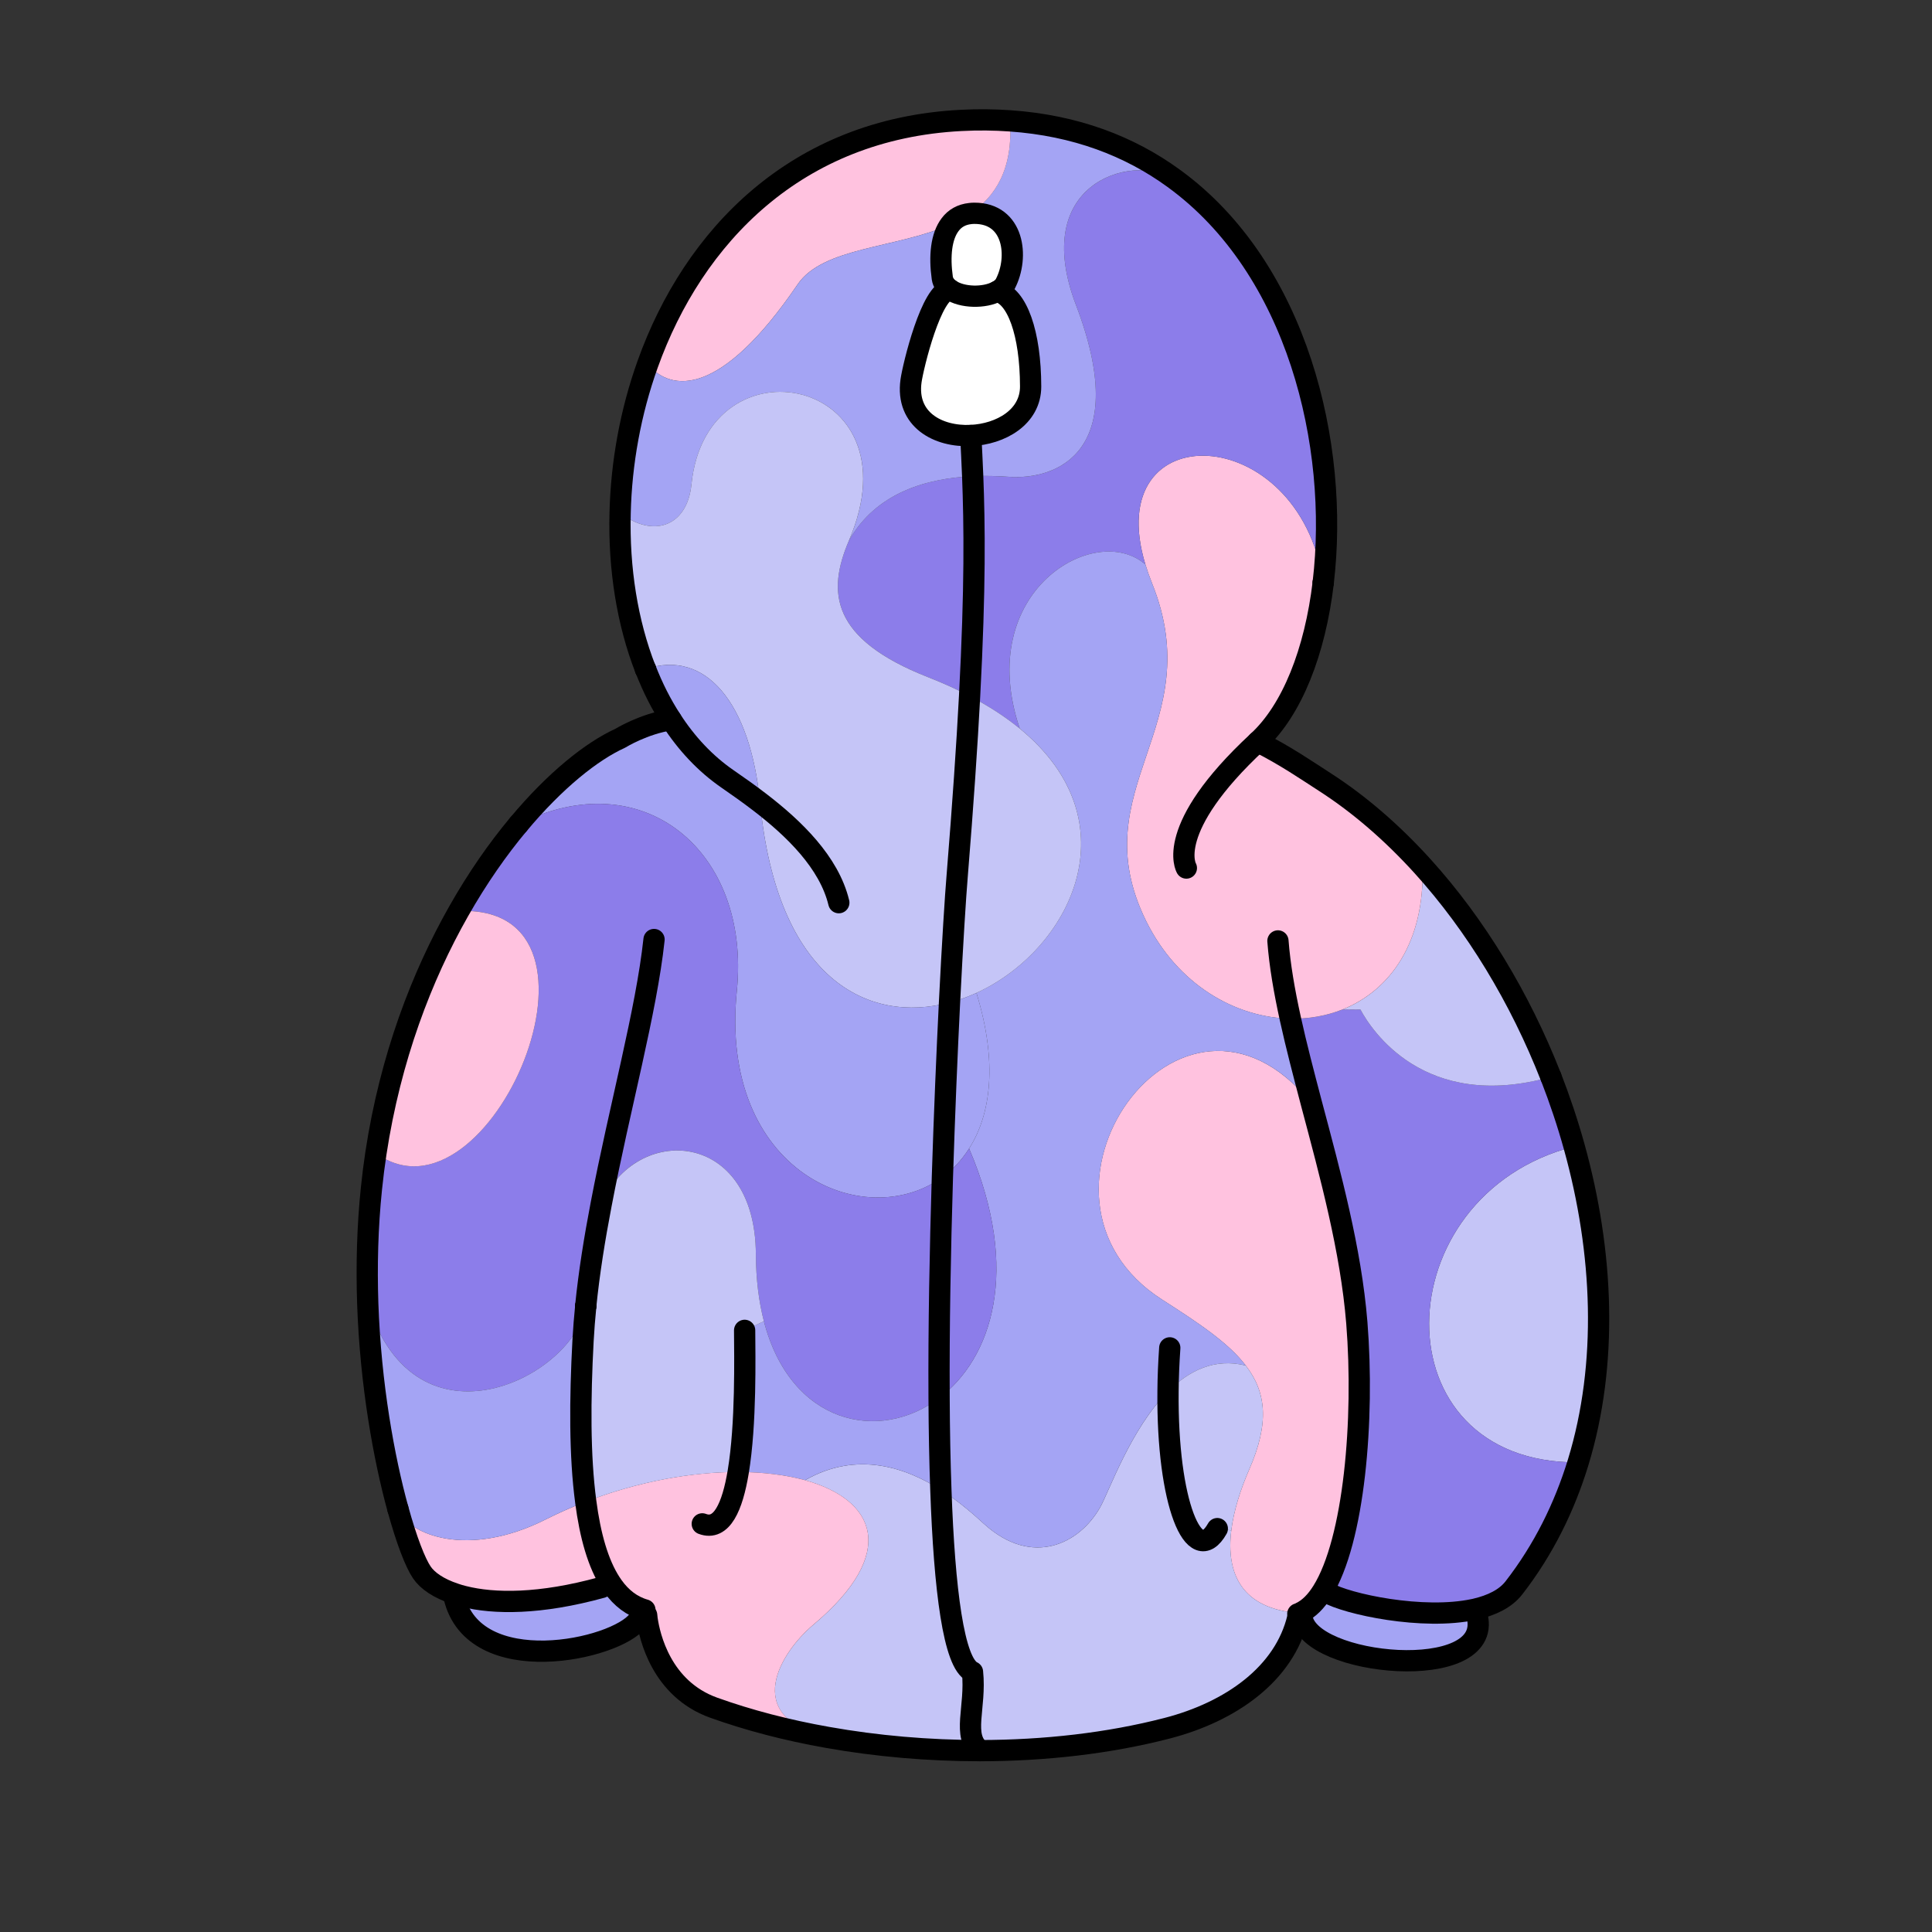
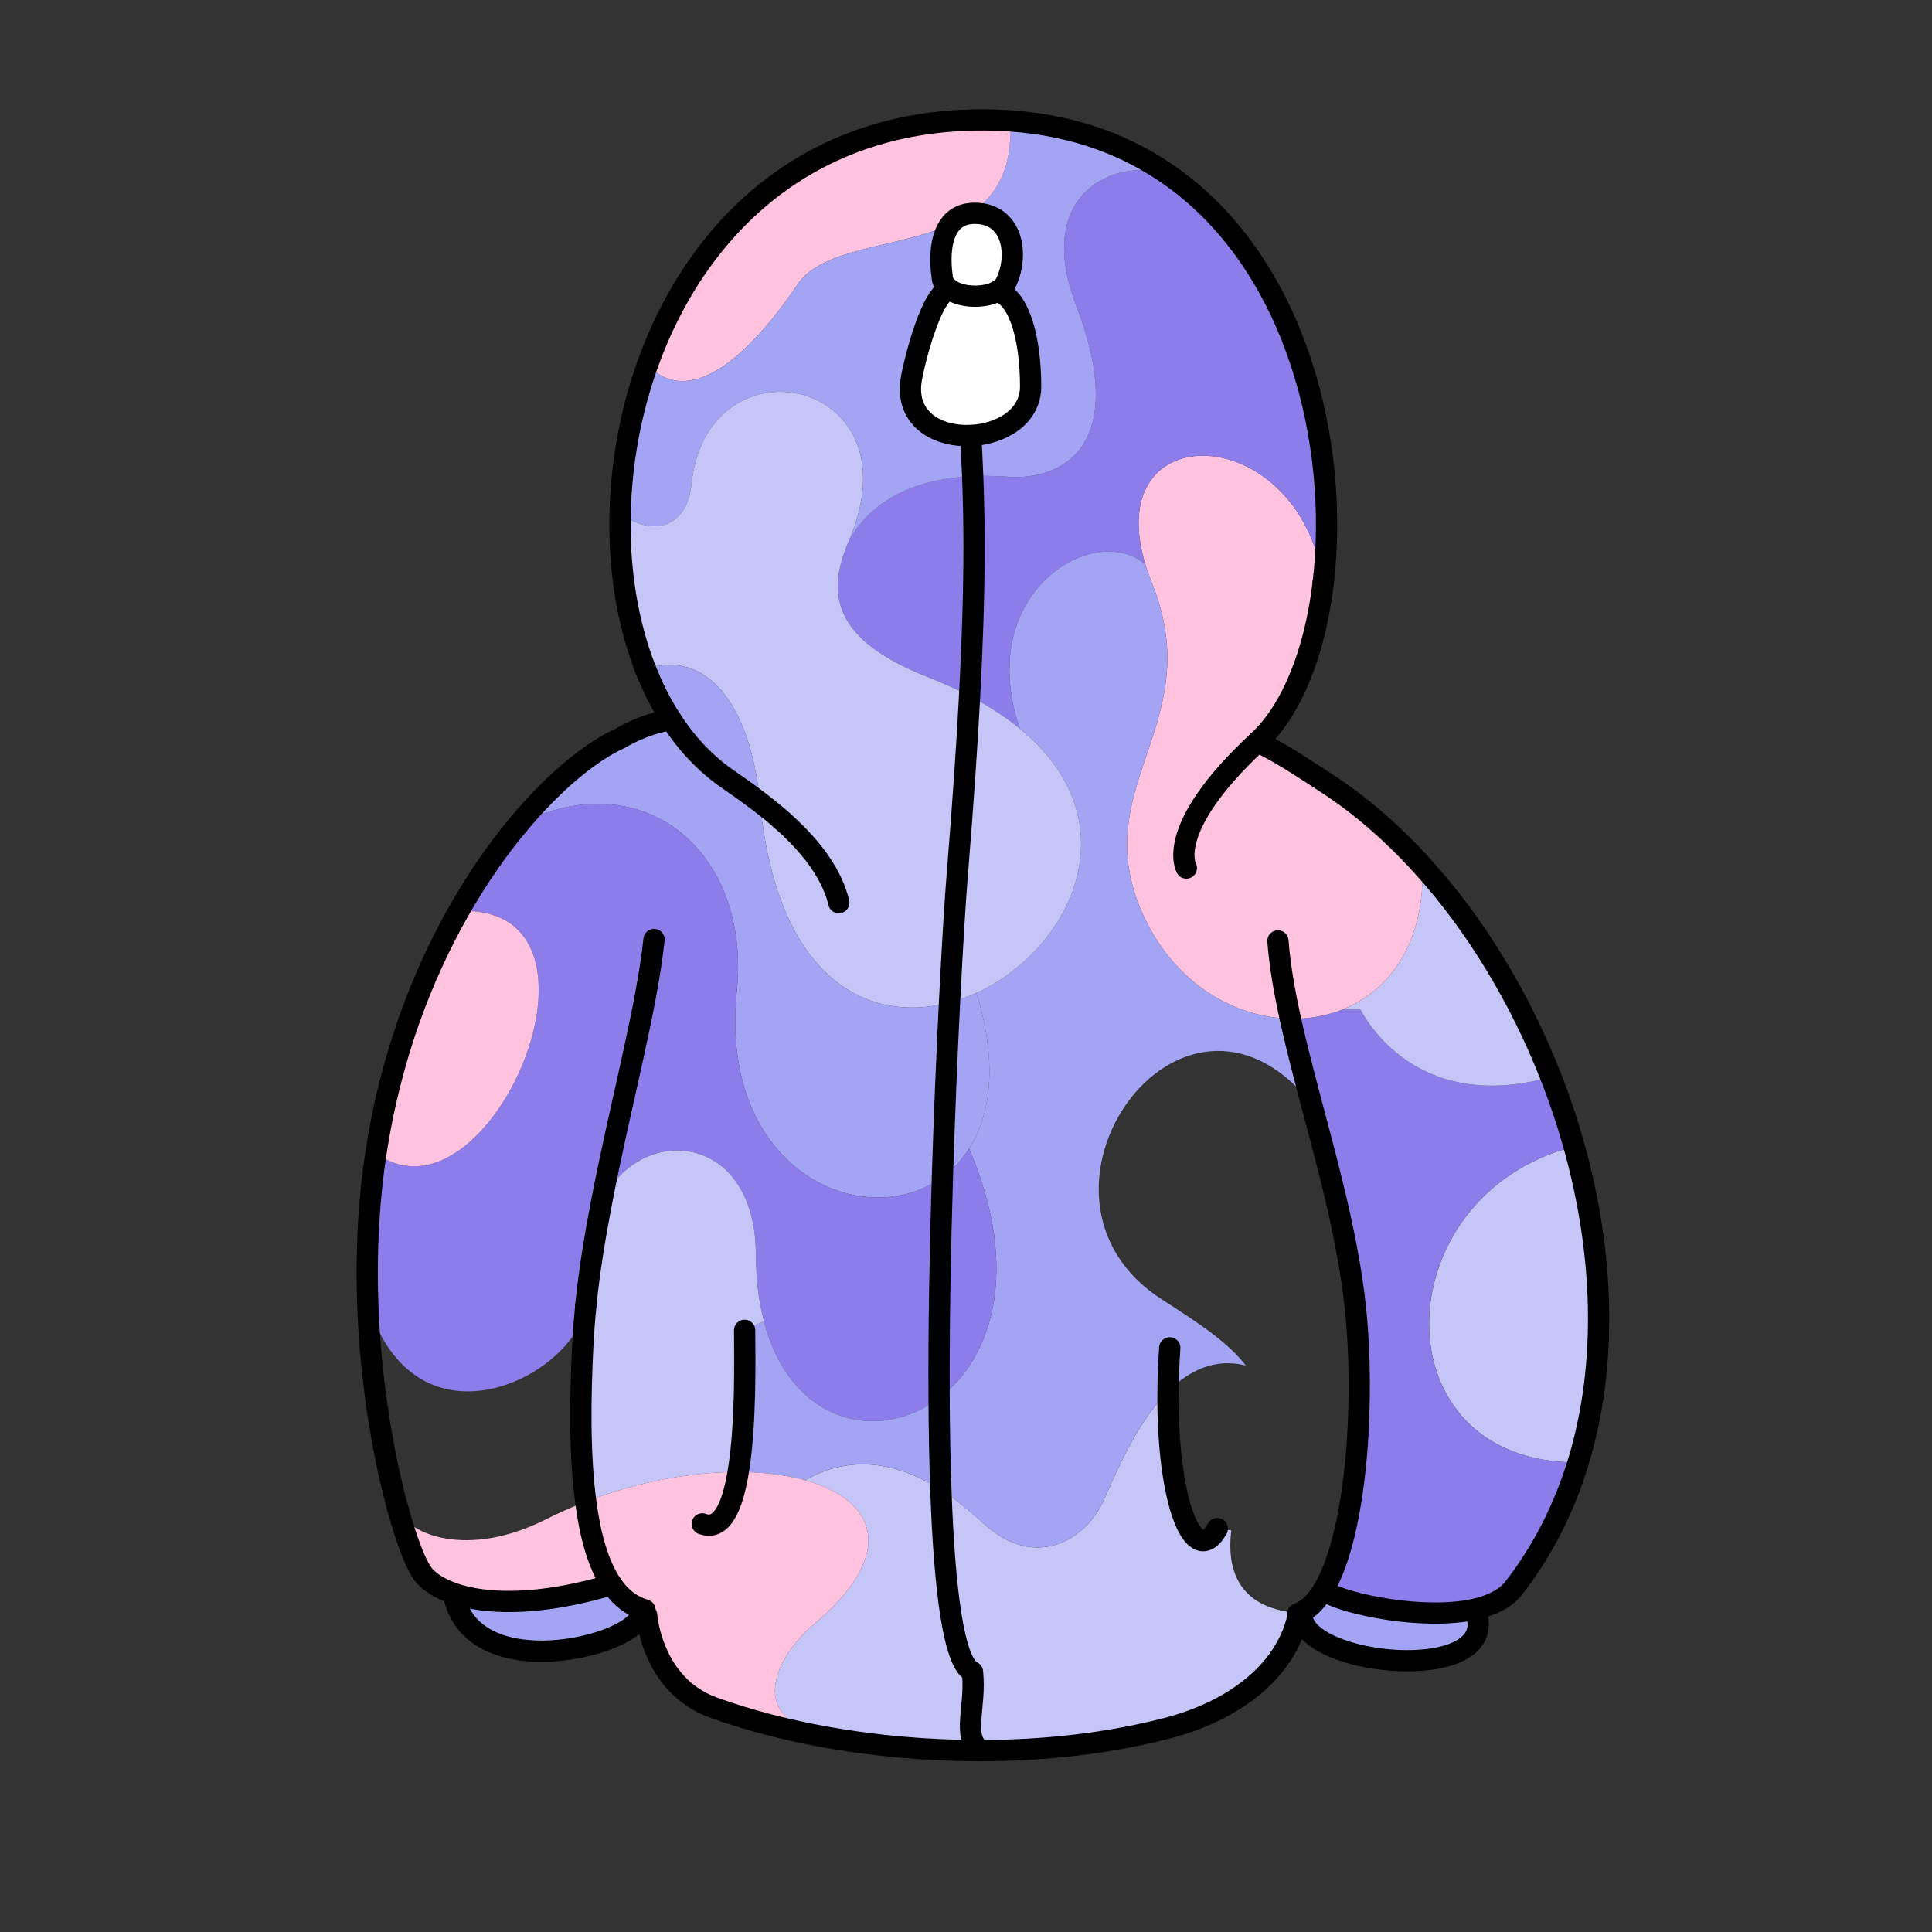
<svg xmlns="http://www.w3.org/2000/svg" id="Layer_2" viewBox="0 0 1000 1000">
  <rect x="0" y="0" width="1000" height="1000" fill="#333333" stroke="none" />
  <defs>
    <style>.cls-1,.cls-2{fill:none;}.cls-3{fill:#fff;}.cls-4{fill:#ffc2df;}.cls-5{fill:#8c7dea;}.cls-6{fill:#a4a4f4;}.cls-7{fill:#c5c5f7;}.cls-2{stroke:#000;stroke-linecap:round;stroke-linejoin:round;stroke-width:11px;}</style>
  </defs>
  <g id="_02">
    <g>
      <rect class="cls-1" width="1000" height="1000" />
      <g>
        <g>
          <path class="cls-7" d="m814.77,593.41c15.26,54.81,17.66,112.55,2.08,163.52-104.16.64-100.86-138.31-2.08-163.52Z" />
          <path class="cls-5" d="m814.77,593.41c-98.78,25.21-102.08,164.16,2.08,163.52-7.16,23.4-18.08,45.42-33.31,65.02-4.31,5.51-11.37,8.95-19.83,10.92-.23.04-.5.12-.73.16-26.47,5.73-65.8-2.71-76.31-8.81l-2.17-.53c16.43-26.26,21.83-88.83,17.8-139.05-3.04-37.66-13.74-76.83-23.5-113.53-3.98-15.14-7.84-29.82-10.92-43.85,9.36.19,18.56-1.4,27.05-4.77l9.24.07c5.38,10.03,32.74,53.26,98.56,34.85h.04c4.58,11.78,8.62,23.82,12,35.99Z" />
          <path class="cls-7" d="m802.73,557.42c-65.82,18.41-93.18-24.82-98.56-34.85l-9.24-.07c24.36-9.78,42.62-34.47,41.35-74.18,27.56,30.39,50.48,68.26,66.46,109.11Z" />
          <path class="cls-6" d="m764.62,836.62c8.32,34.96-87.76,25.9-90.7.35-.04-.35-.04-.7-.04-1.04l-.62-1.23c4.21-1.95,7.94-5.72,11.24-11l2.17.53c10.51,6.1,49.85,14.54,76.31,8.81.23-.04.5-.12.73-.16l.91,3.75Z" />
          <path class="cls-4" d="m667.87,527.26c-28.39-.56-58.41-17.52-74.73-50.71-33.7-68.57,33.07-100.49,3.13-174.69-1.33-3.36-2.47-6.56-3.41-9.65-23.69-78.1,79.64-74.98,92.06,9.2v.04c-4.24,35.8-16.13,66.14-33.96,82.47,14.03,6.94,26.18,15.35,34.6,20.76,18.12,11.64,35.13,26.45,50.72,43.62,1.27,39.72-16.99,64.4-41.35,74.18-8.49,3.37-17.69,4.96-27.05,4.77Z" />
-           <path class="cls-4" d="m702.29,684.63c4.02,50.22-1.37,112.79-17.8,139.05-3.3,5.28-7.04,9.04-11.24,11-.15.12-.35.2-.5.27-30.45-2.06-38.16-20.86-35.44-42.84,1.27-10.22,4.77-21.18,9.25-31.45,10.6-24.18,8.86-40.07-1.76-53.87-8.83-11.6-23.97-21.74-43.29-34.11-83.02-53.14,9.62-185.43,77.27-101.58,9.76,36.7,20.47,75.87,23.5,113.53Z" />
          <path class="cls-5" d="m607.4,92.21c64.42,46.65,85.89,138.53,77.52,209.2-12.42-84.18-115.75-87.3-92.06-9.2-25.79-22.7-88.93,13.72-65.09,84.78l-.04.04c-7.22-5.88-15.8-11.53-25.88-16.78,2.99-56.25,2.56-88.78,1.6-113.76,6.61-.3,12.92-.1,18.57.3,25.61,1.85,63.64-13.76,34.9-88.93-23.81-62.24,27.48-78.53,50.48-65.64Z" />
          <path class="cls-7" d="m672.75,834.96c-.31.12-.66.27-1,.39v1.82c-6.86,29.2-34.65,48.82-67.68,57.37-30.29,7.84-63.49,11.55-96.72,11.59-9.67-7.69-2.04-22.23-3.98-40.75-9.77-4.36-14.55-42.56-16.37-94.22,10.01,6.37,17.78,13.49,22.32,17.61,24.98,22.59,49.44,10.33,60.14-8.63,4.68-8.3,15.86-40.69,35.11-59.92-.58,57.9,13.66,91.99,25.51,71.01l7.24.89c-2.72,21.98,4.99,40.78,35.44,42.84Z" />
          <path class="cls-6" d="m604.56,720.21c-19.25,19.24-30.43,51.62-35.11,59.92-10.7,18.96-35.17,31.22-60.14,8.63-4.54-4.12-12.31-11.24-22.32-17.61-.53-14.89-.84-30.86-.92-47.49,27.02-20.32,42.66-65.84,15.53-129.18,11.29-17.65,14.88-44.51,3.8-80.55,48.48-22.23,81.74-88.41,22.34-136.91l.04-.04c-23.85-71.06,39.3-107.48,65.09-84.78.94,3.09,2.08,6.29,3.41,9.65,29.93,74.2-36.83,106.11-3.13,174.69,16.32,33.19,46.34,50.14,74.73,50.71,3.08,14.03,6.94,28.71,10.92,43.85-67.65-83.85-160.29,48.44-77.27,101.58,19.32,12.36,34.45,22.5,43.29,34.11-16.15-4.02-29.46,2.65-40.24,13.42Z" />
-           <path class="cls-7" d="m644.8,706.79c10.62,13.8,12.36,29.69,1.76,53.87-4.48,10.27-7.98,21.23-9.25,31.45l-7.24-.89c-11.85,20.98-26.09-13.11-25.51-71.01,10.78-10.76,24.09-17.44,40.24-13.42Z" />
          <path class="cls-6" d="m607.4,92.21c-23-12.89-74.29,3.4-50.48,65.64,28.74,75.17-9.28,90.78-34.9,88.93-5.65-.4-11.95-.6-18.57-.3-.31-7.58-.65-14.42-.99-21.08,15.55-.69,31.01-9.54,30.98-25.36-.05-27.54-6.95-46.85-17.33-49.23,1.93-1.01,3.43-2.34,4.27-3.97,7.17-13.84,4.47-36.53-16.11-36.44-.73,0-1.43.05-2.09.13,13.3-8.96,22.09-23.12,20.66-47.98,33.89,2.36,61.87,13.17,84.53,29.66Z" />
          <path class="cls-3" d="m516.12,150.81c10.38,2.39,17.27,21.7,17.33,49.23.04,15.82-15.43,24.67-30.98,25.36-16.82.77-33.73-8.12-30.92-28.28,1.05-7.51,10.61-47.12,20.28-47.17,6.17,4.23,17.7,4.4,24.29.85Z" />
          <path class="cls-7" d="m505.4,513.94c-4.52,2.07-9.19,3.76-13.94,4.98,1.56-30.99,3.07-54.86,3.99-65.81,3-36.87,5.06-67.32,6.41-92.86,10.08,5.25,18.66,10.9,25.88,16.78,59.4,48.5,26.14,114.68-22.34,136.91Z" />
          <path class="cls-4" d="m522.86,62.56c1.43,24.86-7.36,39.02-20.66,47.98-4.56.49-7.99,2.51-10.38,5.7-27.71,12.31-65.78,11.52-78.95,30.92-39.72,58.4-65.41,55.92-77.63,41.32,23.67-66.13,76.98-121.81,162.25-126.15,8.82-.47,17.25-.35,25.37.23Z" />
          <path class="cls-3" d="m504.29,110.41c20.58-.1,23.27,22.6,16.11,36.44-.84,1.63-2.35,2.95-4.27,3.97-6.6,3.55-18.12,3.37-24.29-.85-2.21-1.54-3.73-3.58-4.09-6.13-1.56-11.21-.6-21.46,4.09-27.6,3.67-1.64,7.14-3.51,10.38-5.7.66-.08,1.35-.12,2.09-.13Z" />
          <path class="cls-6" d="m501.6,594.48c-3.8,6.01-8.5,10.95-13.82,14.8,1.05-32.92,2.37-64.18,3.68-90.37,4.75-1.22,9.42-2.91,13.94-4.98,11.08,36.04,7.49,62.89-3.8,80.55Z" />
          <path class="cls-5" d="m503.46,246.48c.97,24.98,1.39,57.51-1.6,113.76-6.51-3.41-13.61-6.63-21.4-9.69-50.68-19.88-52.42-44.24-41.06-70.74,14.23-25.21,40.89-32.29,64.05-33.33Z" />
          <path class="cls-6" d="m502.47,225.41c.34,6.65.68,13.5.99,21.08-23.16,1.04-49.82,8.12-64.05,33.33,36.39-84.68-73.6-106.95-81.51-29.09-2.26,22.21-20.25,27.75-36.91,14.72.62-25.69,5.33-52.05,14.26-76.96,12.21,14.6,37.91,17.07,77.63-41.32,13.18-19.4,51.24-18.61,78.95-30.92-4.69,6.13-5.65,16.39-4.09,27.6.36,2.55,1.88,4.59,4.09,6.13-9.67.05-19.23,39.66-20.28,47.17-2.81,20.16,14.1,29.06,30.92,28.28Z" />
          <path class="cls-5" d="m501.6,594.48c27.14,63.34,11.49,108.86-15.53,129.18-.21-36.78.57-76.66,1.71-114.38,5.32-3.85,10.02-8.79,13.82-14.8Z" />
          <path class="cls-7" d="m503.36,865.38c1.94,18.52-5.69,33.06,3.98,40.75-26.8,0-53.66-2.34-79.01-6.86-45.58-10.93-23.8-44.49-7.31-58.33,44.34-37.3,32.11-64.67-4.33-74.78,27-15.44,52.3-6.47,70.3,5.01,1.83,51.67,6.61,89.86,16.37,94.22Z" />
          <path class="cls-7" d="m393.39,415.33c-5-51.42-28.14-79.55-59.27-69h-.04c-9.39-24.01-13.86-52.03-13.1-80.89,16.65,13.03,34.65,7.5,36.91-14.72,7.91-77.86,117.9-55.59,81.51,29.09-11.36,26.51-9.63,50.87,41.06,70.74,7.79,3.06,14.88,6.27,21.4,9.69-1.35,25.53-3.41,55.98-6.41,92.86-.92,10.95-2.43,34.82-3.99,65.81-41.88,11.18-89.21-11.73-98.07-103.59Z" />
          <path class="cls-6" d="m491.46,518.91c-1.31,26.19-2.63,57.45-3.68,90.37-40.36,29.39-115.85-2.59-106.39-96.47,7.28-72.28-48.71-118.75-113.03-86.15,18.96-22.75,38-37.89,52.67-44.53,0,0,12.11-7.52,26.37-9.6,7.95,12.3,17.67,22.7,29.11,30.61,5.16,3.57,10.98,7.65,16.88,12.18,8.86,91.86,56.19,114.77,98.07,103.59Z" />
          <path class="cls-5" d="m311.13,623.49c-3.36,17.54-6.22,35.23-7.96,52.48v.12c-5.71,36.38-87.94,78.35-112.79-1.49h-.04c-.63-19.22-.18-39.3,1.93-59.5.63-6.19,1.41-12.27,2.31-18.23,58.68,42.62,131.64-129.14,42.89-125.32,9.74-17.18,20.27-32.2,30.85-44.86,0,0,.04,0,.04-.04,64.32-32.6,120.32,13.87,113.03,86.15-9.46,93.88,66.03,125.86,106.39,96.47-1.14,37.72-1.92,77.6-1.71,114.38-30.91,23.31-76.79,13.7-90.69-39.8-2.6-10.01-4.08-21.56-4.15-34.68-.3-64.86-62.24-67.82-80.11-25.7Z" />
          <path class="cls-6" d="m486.07,723.66c.08,16.63.38,32.6.92,47.49-18-11.48-43.3-20.45-70.3-5.01-9.95-2.74-21.72-4.19-34.6-4.25,4.18-25.01,3.39-59.97,3.33-73.31l9.96-4.73c13.9,53.5,59.78,63.11,90.69,39.8Z" />
          <path class="cls-4" d="m416.69,766.14c36.44,10.12,48.68,37.48,4.33,74.78-16.49,13.85-38.26,47.4,7.31,58.33-20.94-3.69-40.89-8.9-58.98-15.39-27.16-9.77-33.13-37.13-34.36-45.44-.04-.19-.04-.39-.08-.54-.12-1.2-.2-1.89-.2-1.89l-.9-2.7c-6.7-1.9-12.17-6.09-16.57-12.26-.39-.54-.74-1.08-1.13-1.66-6.54-10.03-10.64-24.59-12.92-42.1,27.45-10.61,55.12-15.42,78.91-15.38,12.88.06,24.65,1.51,34.6,4.25Z" />
          <path class="cls-7" d="m303.17,675.97c1.74-17.26,4.59-34.95,7.96-52.48,17.87-42.13,79.8-39.17,80.11,25.7.06,13.11,1.55,24.67,4.15,34.68l-9.96,4.73c.06,13.34.84,48.31-3.33,73.31-23.79-.04-51.46,4.77-78.91,15.38-3.17-23.73-3.03-52.86-1.39-83.46.32-5.84.8-11.76,1.39-17.72v-.12Z" />
          <path class="cls-6" d="m393.39,415.33c-5.9-4.54-11.72-8.61-16.88-12.18-11.45-7.91-21.17-18.31-29.11-30.61-5.18-7.98-9.63-16.78-13.27-26.2,31.13-10.55,54.27,17.58,59.27,69Z" />
-           <path class="cls-6" d="m334.91,837.89l-4.71.87c-11.22,15.25-85.02,31.18-95.17-12.28l.5-1.51c1.39.5,2.83.92,4.38,1.29,15.84,4.03,39.7,4.19,71.61-4.63l4.59-2.26c.39.58.74,1.12,1.13,1.66,4.4,6.17,9.87,10.36,16.57,12.26l.9,2.7s.08.7.2,1.89Z" />
+           <path class="cls-6" d="m334.91,837.89l-4.71.87c-11.22,15.25-85.02,31.18-95.17-12.28l.5-1.51c1.39.5,2.83.92,4.38,1.29,15.84,4.03,39.7,4.19,71.61-4.63l4.59-2.26l.9,2.7s.08.7.2,1.89Z" />
          <path class="cls-4" d="m316.1,819.37l-4.59,2.26c-31.91,8.81-55.77,8.65-71.61,4.63-1.55-.38-2.98-.8-4.38-1.29-8.6-2.82-14.3-6.86-17.15-11.06-3.35-4.9-7.89-16.48-12.38-32.82,5.48,13.51,36.32,25.55,76.38,5.41,6.87-3.47,13.86-6.52,20.8-9.23,2.29,17.51,6.38,32.07,12.92,42.1Z" />
-           <path class="cls-6" d="m303.17,676.09c-.59,5.96-1.07,11.88-1.39,17.72-1.64,30.6-1.77,59.73,1.39,83.46-6.95,2.7-13.94,5.75-20.8,9.23-40.05,20.14-70.9,8.1-76.38-5.41l-.04-.04c-7.16-26.04-14.15-64.14-15.62-106.45h.04c24.86,79.83,107.08,37.87,112.79,1.49Z" />
          <path class="cls-4" d="m237.47,471.56c88.75-3.82,15.79,167.94-42.89,125.32,7.51-49.35,23.71-91.55,42.89-125.32Z" />
        </g>
        <g>
          <path class="cls-2" d="m684.92,301.45c-4.24,35.8-16.13,66.14-33.96,82.47-48.83,45.33-36.9,65.38-36.9,65.38" />
          <path class="cls-2" d="m334.08,346.33c-9.39-24.01-13.86-52.03-13.1-80.89.62-25.69,5.33-52.05,14.26-76.96,23.67-66.13,76.98-121.81,162.25-126.15,8.82-.47,17.25-.35,25.37.23,33.89,2.36,61.87,13.17,84.53,29.66,64.42,46.65,85.89,138.53,77.52,209.2" />
          <path class="cls-2" d="m434.17,467.23c-5.05-20.94-23.31-38.49-40.78-51.91-5.9-4.54-11.72-8.61-16.88-12.18-11.45-7.91-21.17-18.31-29.11-30.61-5.18-7.98-9.63-16.78-13.27-26.2" />
          <path class="cls-2" d="m802.77,557.41c4.58,11.78,8.62,23.82,12,35.99,15.26,54.81,17.66,112.55,2.08,163.52-7.16,23.4-18.08,45.42-33.31,65.02-4.31,5.51-11.37,8.95-19.83,10.92-.23.04-.5.12-.73.16-26.47,5.73-65.8-2.71-76.31-8.81" />
          <path class="cls-2" d="m650.96,383.92c14.03,6.94,26.18,15.35,34.6,20.76,18.12,11.64,35.13,26.45,50.72,43.62,27.56,30.39,50.48,68.26,66.46,109.11" />
          <path class="cls-2" d="m303.17,675.97c1.74-17.26,4.59-34.95,7.96-52.48,9.59-50.4,23.4-99.9,27.4-137.2" />
          <path class="cls-2" d="m333.8,833.29c-6.7-1.9-12.17-6.09-16.57-12.26-.39-.54-.74-1.08-1.13-1.66-6.54-10.03-10.64-24.59-12.92-42.1-3.17-23.73-3.03-52.86-1.39-83.46.32-5.84.8-11.76,1.39-17.72" />
          <path class="cls-2" d="m661.46,487.02c.95,12.53,3.29,26.02,6.41,40.23,3.08,14.03,6.94,28.71,10.92,43.85,9.76,36.7,20.47,75.87,23.5,113.53,4.02,50.22-1.37,112.79-17.8,139.05-3.3,5.28-7.04,9.04-11.24,11-.15.12-.35.2-.5.27-.31.12-.66.27-1,.39" />
          <path class="cls-2" d="m268.36,426.66c18.96-22.75,38-37.89,52.67-44.53,0,0,12.11-7.52,26.37-9.6" />
          <path class="cls-2" d="m205.96,781.05c-7.16-26.04-14.15-64.14-15.62-106.45-.63-19.22-.18-39.3,1.93-59.5.63-6.19,1.41-12.27,2.31-18.23,7.51-49.35,23.71-91.55,42.89-125.32,9.74-17.18,20.27-32.2,30.85-44.86" />
          <path class="cls-2" d="m311.51,821.64c-31.91,8.81-55.77,8.65-71.61,4.63-1.55-.38-2.98-.8-4.38-1.29-8.6-2.82-14.3-6.86-17.15-11.06-3.35-4.9-7.89-16.48-12.38-32.82" />
          <path class="cls-2" d="m330.19,838.76c-11.22,15.25-85.02,31.18-95.17-12.28" />
          <path class="cls-2" d="m764.62,836.62c8.32,34.96-87.76,25.9-90.7.35-.04-.35-.04-.7-.04-1.04" />
          <path class="cls-2" d="m671.75,837.17c-6.86,29.2-34.66,48.82-67.69,57.37-30.29,7.84-63.49,11.55-96.72,11.59-26.8,0-53.66-2.34-79.01-6.86-20.94-3.69-40.89-8.9-58.98-15.39-27.16-9.77-33.13-37.13-34.36-45.44-.04-.19-.04-.39-.08-.54-.12-1.2-.2-1.89-.2-1.89" />
          <path class="cls-2" d="m605.47,697.65c-.54,7.85-.86,15.4-.9,22.55-.58,57.9,13.66,91.99,25.51,71.01" />
          <path class="cls-2" d="m363.49,788.75c10.11,3.82,15.62-8.97,18.6-26.85,4.18-25.01,3.39-59.97,3.33-73.31" />
          <path class="cls-2" d="m516.12,150.81c1.93-1.01,3.43-2.34,4.27-3.97,7.17-13.84,4.47-36.53-16.11-36.44-.73,0-1.43.05-2.09.13-4.56.49-7.99,2.51-10.38,5.7-4.69,6.13-5.65,16.39-4.09,27.6.36,2.55,1.88,4.59,4.09,6.13,6.17,4.23,17.7,4.4,24.29.85Z" />
          <path class="cls-2" d="m491.83,149.96c-9.67.05-19.23,39.66-20.28,47.17-2.81,20.16,14.1,29.06,30.92,28.28,15.55-.69,31.01-9.54,30.98-25.36-.05-27.54-6.95-46.85-17.33-49.23" />
          <path class="cls-2" d="m502.47,225.41c.34,6.65.68,13.5.99,21.08.97,24.98,1.39,57.51-1.6,113.76-1.35,25.53-3.41,55.98-6.41,92.86-.92,10.95-2.43,34.82-3.99,65.81-1.31,26.19-2.63,57.45-3.68,90.37-1.14,37.72-1.92,77.6-1.71,114.38.08,16.63.38,32.6.92,47.49,1.83,51.67,6.61,89.86,16.37,94.22,1.94,18.52-5.69,33.06,3.98,40.75" />
-           <path class="cls-2" d="m303.17,676.09v-.12" />
-           <line class="cls-2" x1="334.08" y1="346.33" x2="334.12" y2="346.33" />
          <line class="cls-2" x1="684.92" y1="301.45" x2="684.92" y2="301.41" />
        </g>
      </g>
    </g>
  </g>
</svg>